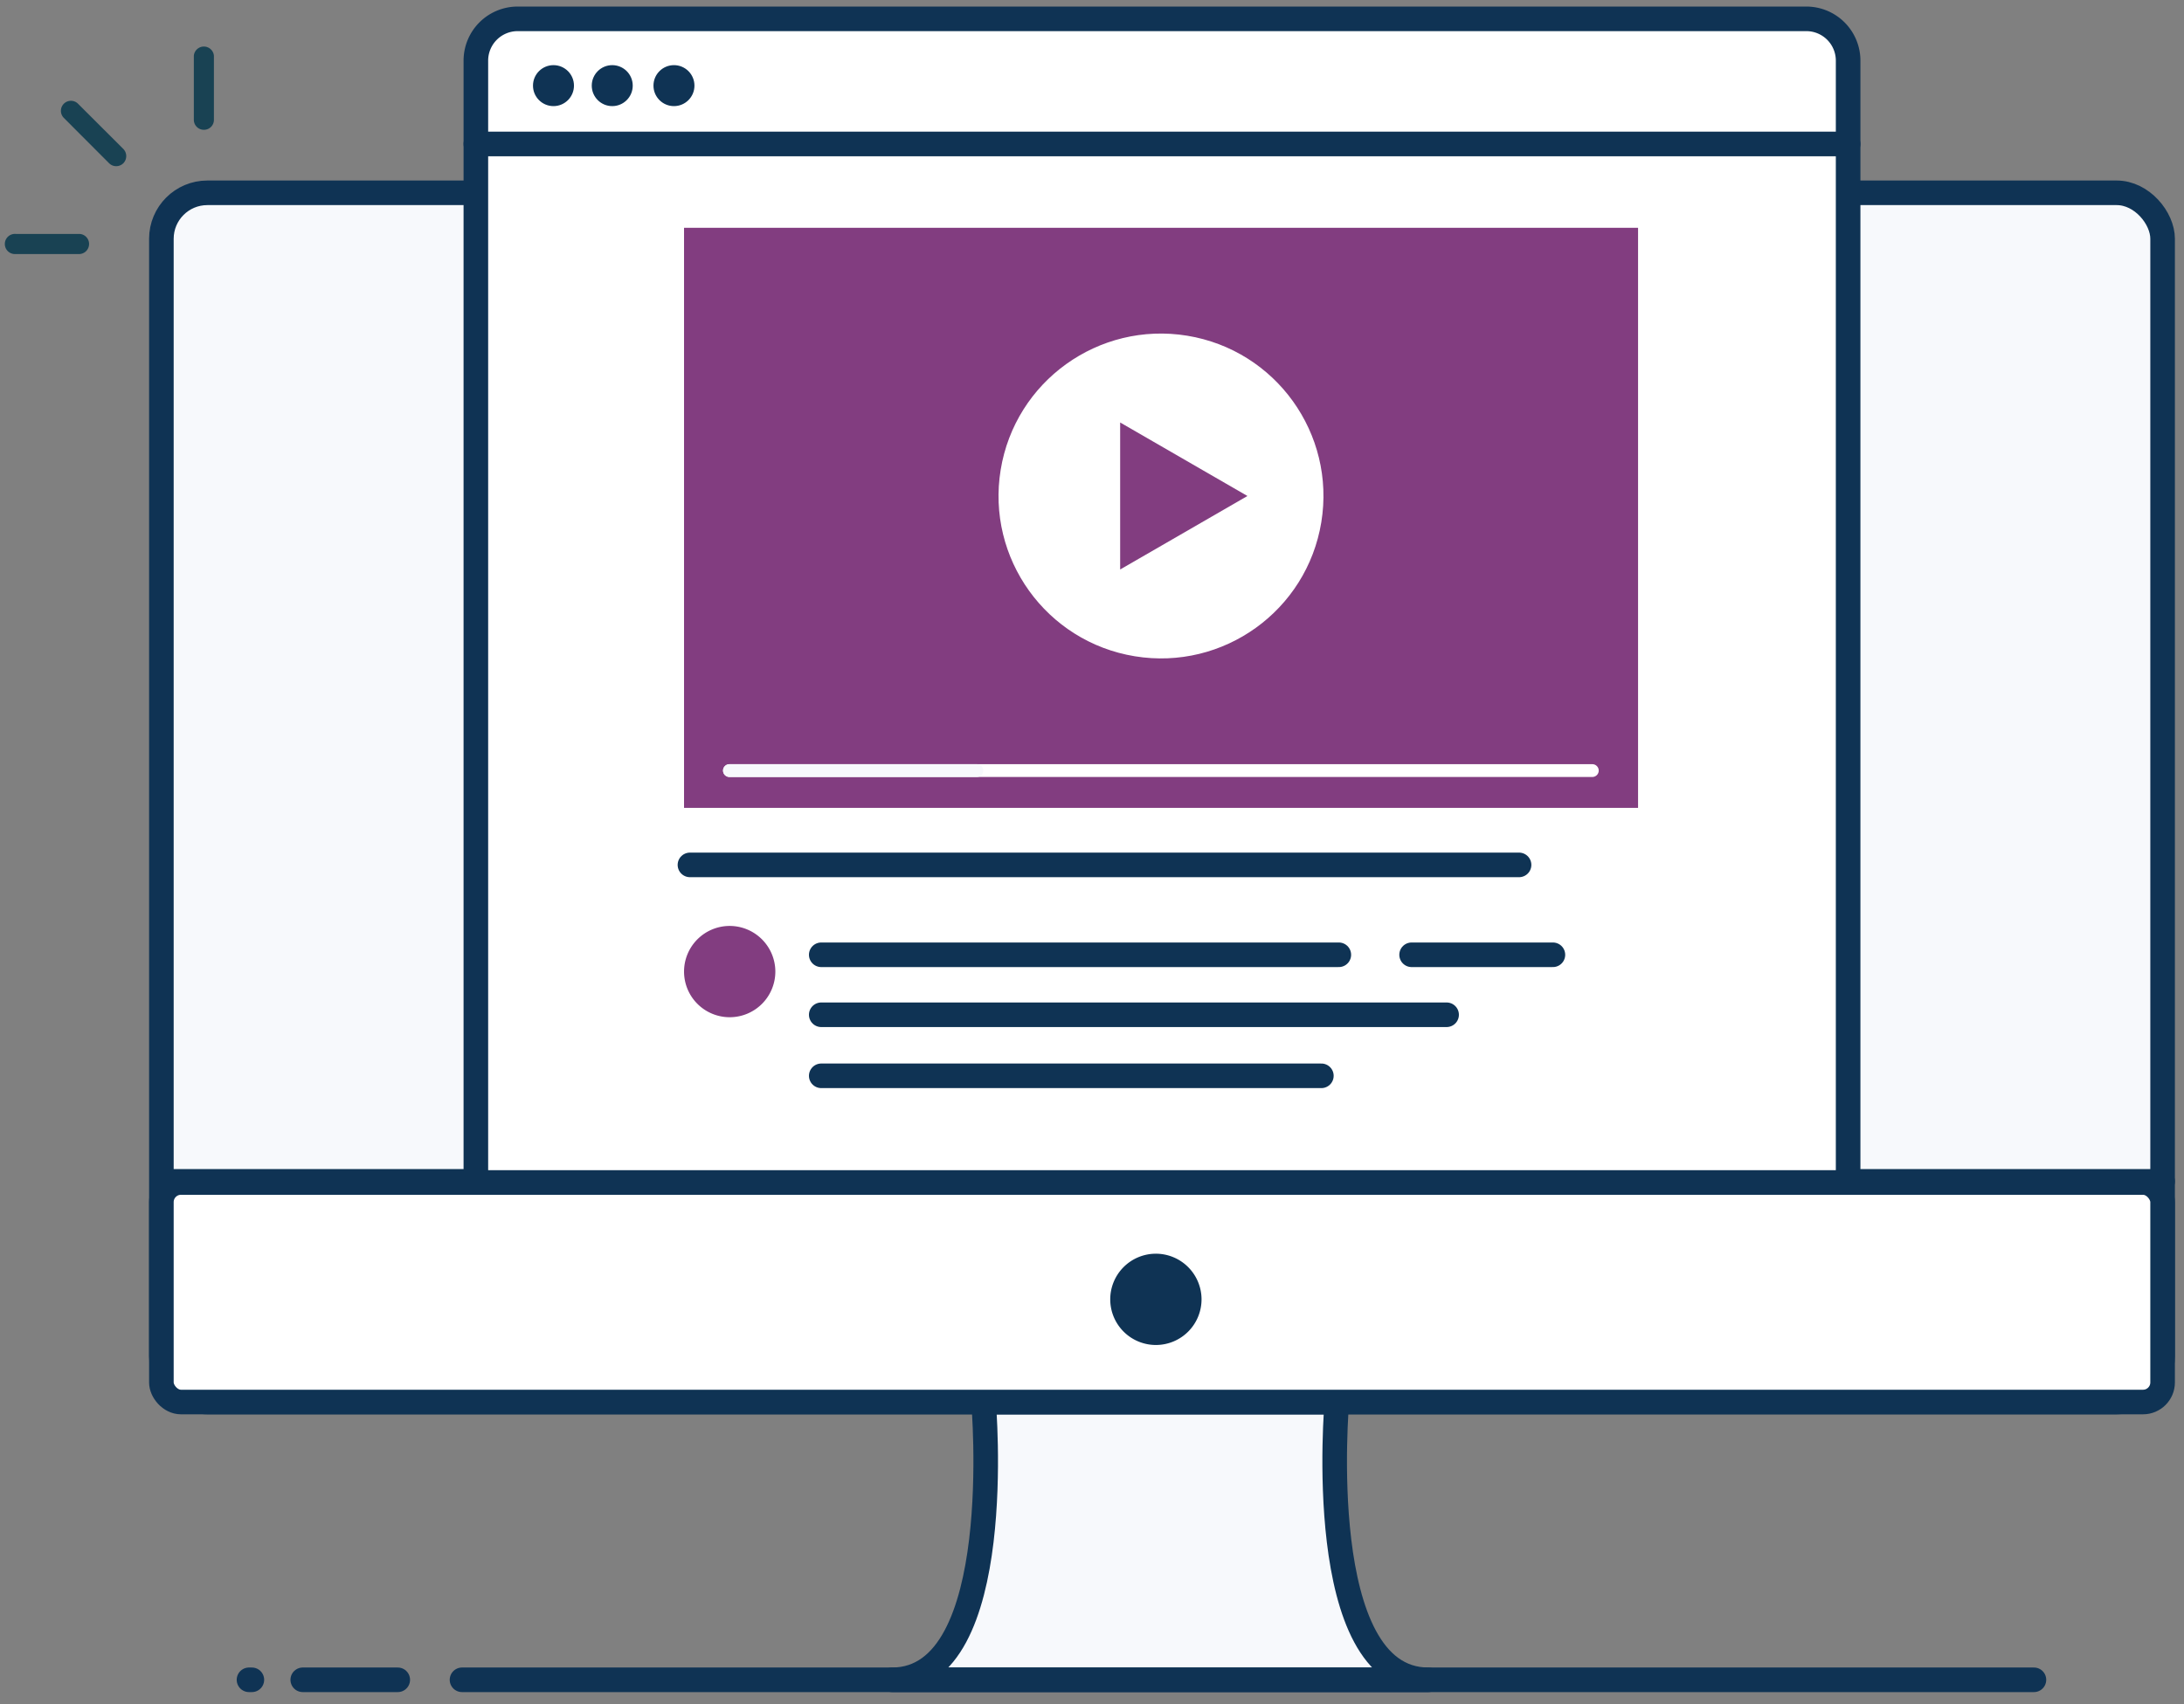
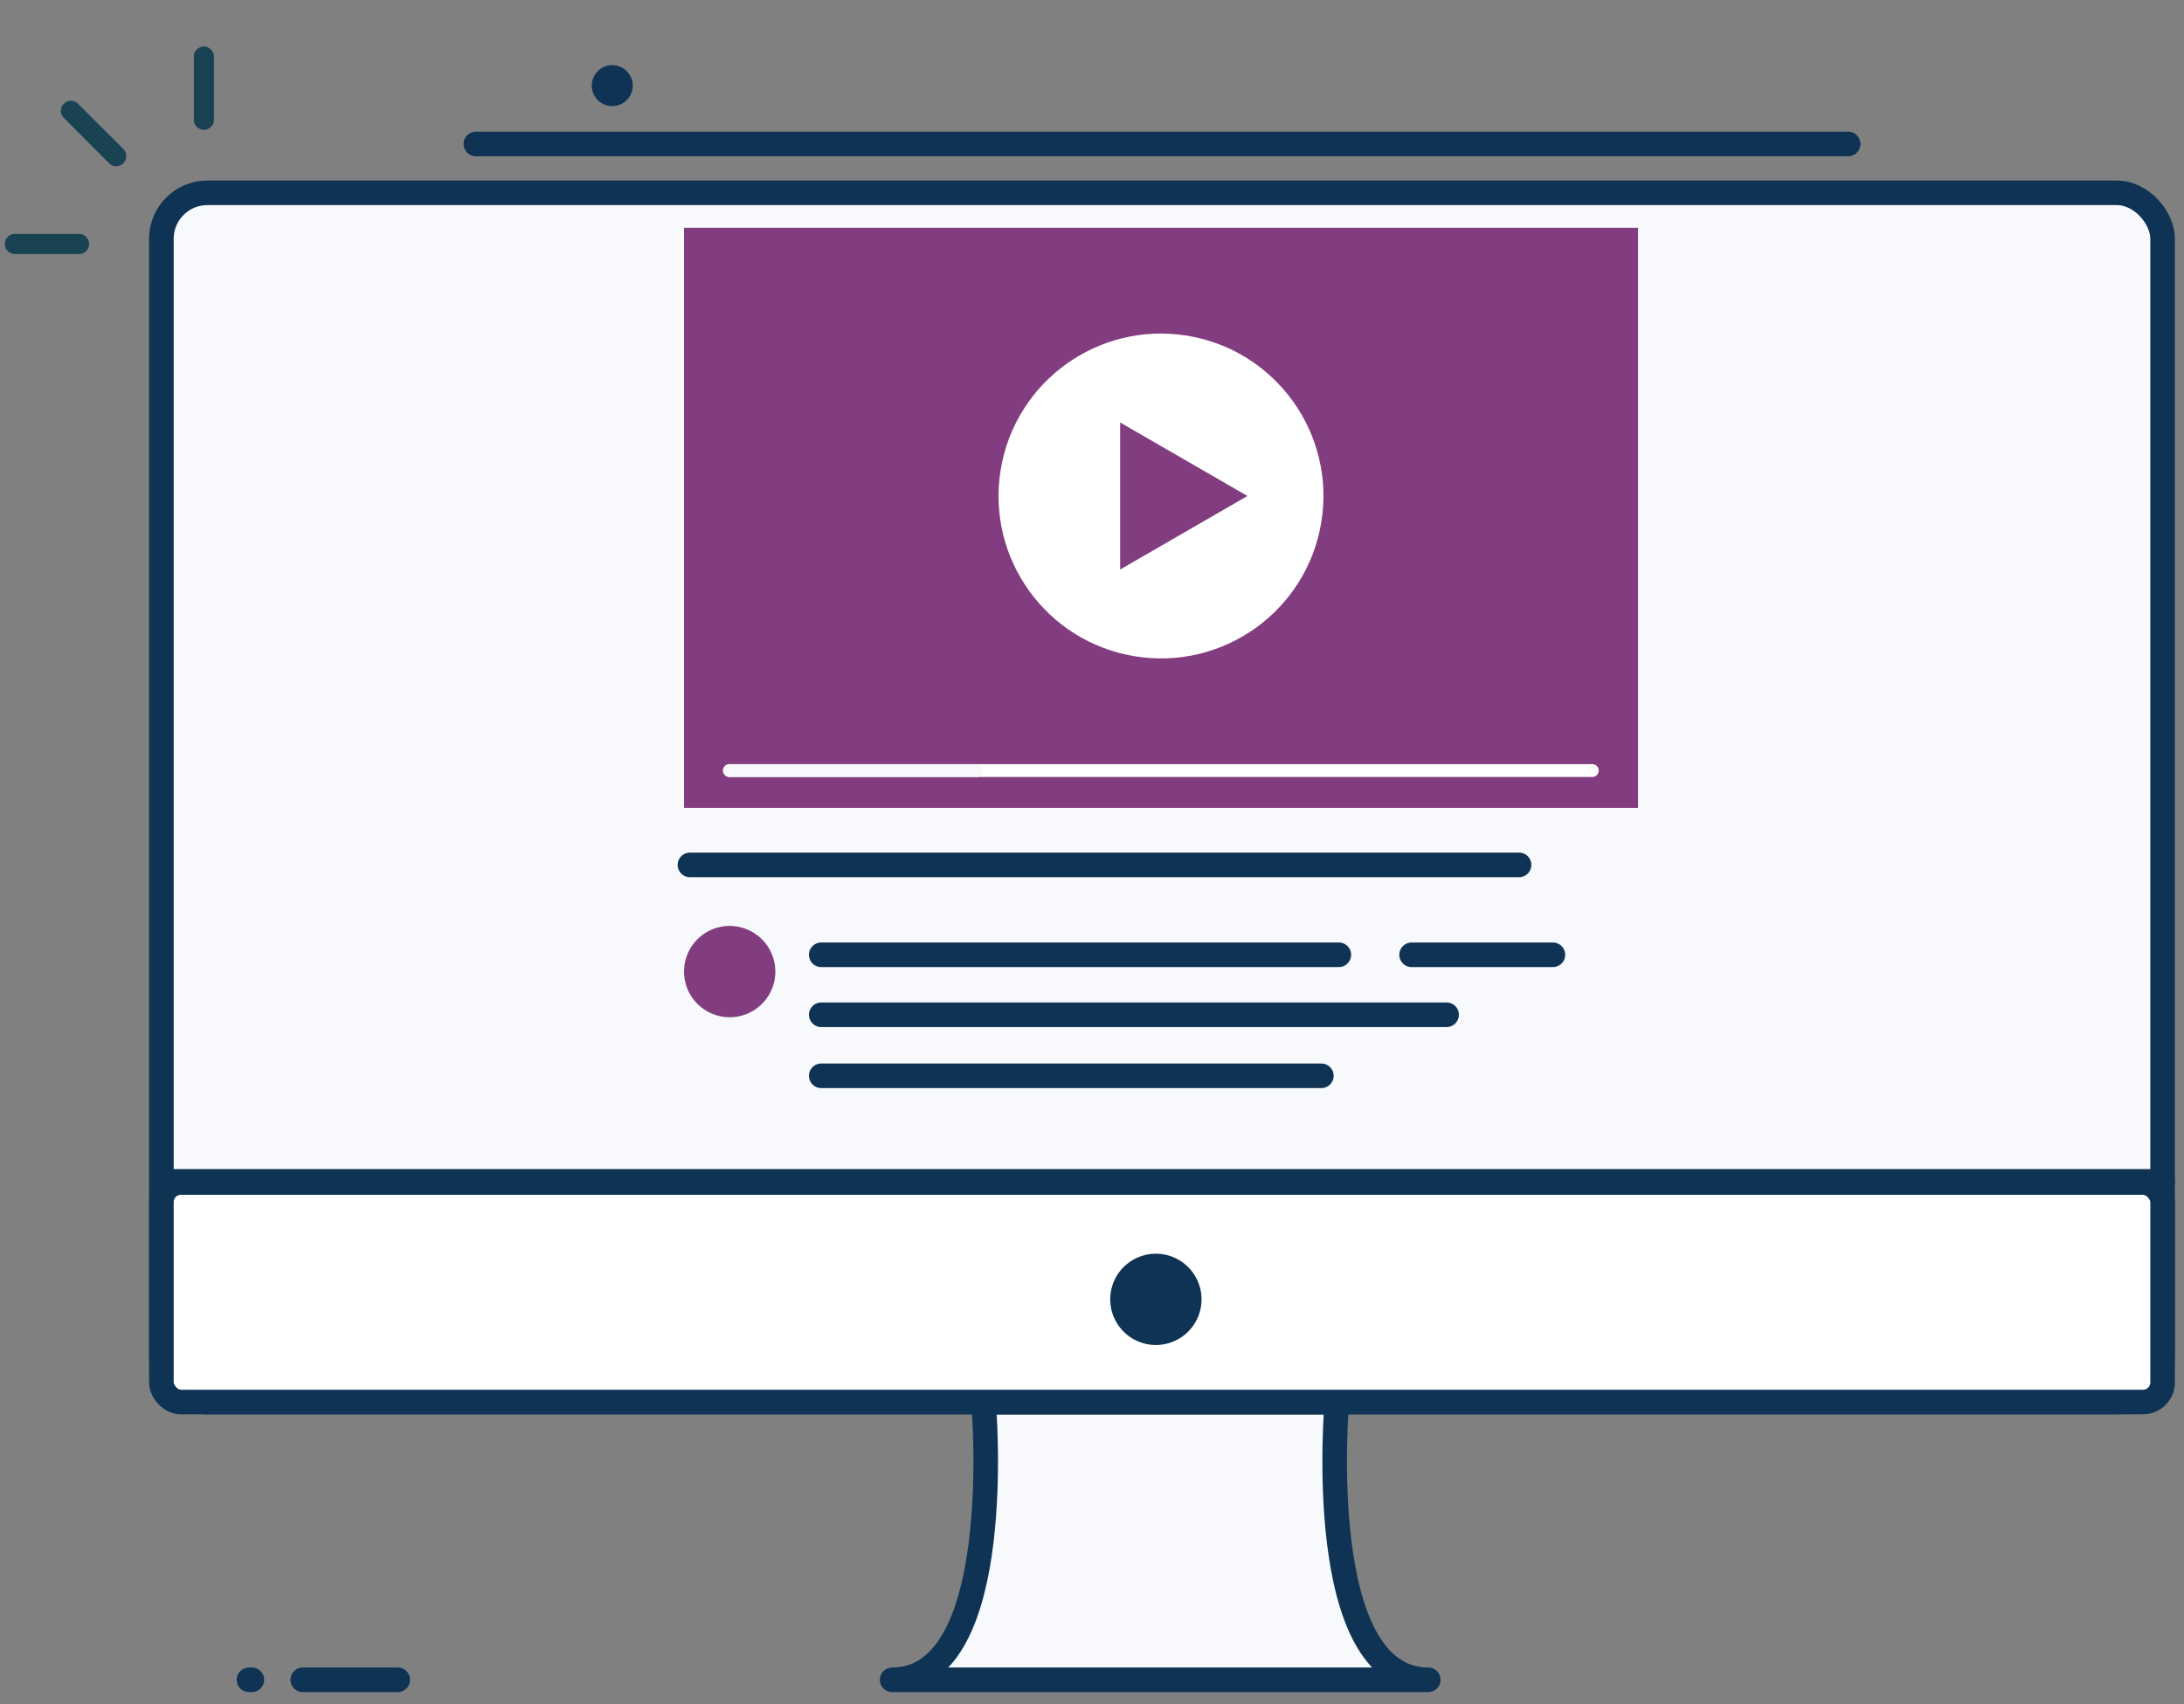
<svg xmlns="http://www.w3.org/2000/svg" viewBox="0 0 266.47 208">
  <rect x="0" y="0" width="266.47" height="208" fill="#808080" stroke="none" />
  <defs>
    <style>.a,.h{fill:#f7f9fc;}.a,.b,.d{stroke:#0f3354;stroke-linecap:round;stroke-linejoin:round;stroke-width:3px;}.b{fill:none;}.c{fill:#194253;}.d,.g{fill:#fff;}.e{fill:#0f3354;}.f{fill:#823d80;}</style>
  </defs>
  <title>computer-purple</title>
  <path class="a" d="M108.85,205C123,205,120,171.1,120,171.1h43.11s-3,33.9,11.15,33.9Z" />
  <line class="b" x1="30.38" y1="205" x2="30.73" y2="205" />
-   <line class="b" x1="56.37" y1="205" x2="248.16" y2="205" />
  <line class="b" x1="36.94" y1="205" x2="48.53" y2="205" />
  <path class="c" d="M24.88,15.84a1.22,1.22,0,0,1-1.23-1.22V6.8a1.23,1.23,0,0,1,2.45,0v7.82A1.21,1.21,0,0,1,24.88,15.84Z" />
  <path class="c" d="M14.18,20.28a1.22,1.22,0,0,1-.87-.36L7.79,14.39a1.22,1.22,0,1,1,1.73-1.73l5.53,5.52a1.25,1.25,0,0,1,0,1.74A1.24,1.24,0,0,1,14.18,20.28Z" />
  <path class="c" d="M9.75,31H1.93a1.23,1.23,0,1,1,0-2.45H9.75a1.23,1.23,0,0,1,0,2.45Z" />
  <rect class="a" x="19.69" y="23.53" width="244.17" height="147.57" rx="5.61" />
  <rect class="d" x="19.69" y="144.31" width="244.17" height="26.79" rx="2.39" />
  <line class="b" x1="263.86" y1="144.17" x2="20.4" y2="144.17" />
-   <path class="d" d="M63.16,2.3H220.39a5.1,5.1,0,0,1,5.1,5.1V144.31a0,0,0,0,1,0,0H58.06a0,0,0,0,1,0,0V7.4A5.1,5.1,0,0,1,63.16,2.3Z" />
-   <circle class="e" cx="67.53" cy="10.45" r="2.5" />
  <circle class="e" cx="74.7" cy="10.45" r="2.5" />
-   <circle class="e" cx="82.23" cy="10.45" r="2.5" />
  <line class="b" x1="225.49" y1="17.57" x2="58.06" y2="17.57" />
  <rect class="f" x="83.46" y="27.8" width="116.4" height="70.79" />
  <path class="f" d="M94.6,118.52A5.57,5.57,0,1,1,89,113,5.58,5.58,0,0,1,94.6,118.52Z" />
  <path class="e" d="M146.6,158.52A5.57,5.57,0,1,1,141,153,5.58,5.58,0,0,1,146.6,158.52Z" />
  <circle class="g" cx="141.65" cy="60.53" r="19.82" transform="translate(59.05 190.55) rotate(-80.71)" />
  <polygon class="f" points="152.2 60.53 136.67 51.56 136.67 69.5 152.2 60.53" />
  <path class="g" d="M194.28,94.82H89a.78.78,0,1,1,0-1.56H194.28a.78.78,0,1,1,0,1.56Z" />
  <path class="h" d="M119.22,94.82H89a.78.78,0,1,1,0-1.56h30.19a.78.78,0,1,1,0,1.56Z" />
  <line class="b" x1="189.47" y1="116.52" x2="172.23" y2="116.52" />
  <line class="b" x1="185.34" y1="105.55" x2="84.18" y2="105.55" />
  <line class="b" x1="163.35" y1="116.52" x2="100.2" y2="116.52" />
  <line class="b" x1="176.5" y1="123.84" x2="100.2" y2="123.84" />
  <line class="b" x1="161.22" y1="131.29" x2="100.2" y2="131.29" />
</svg>